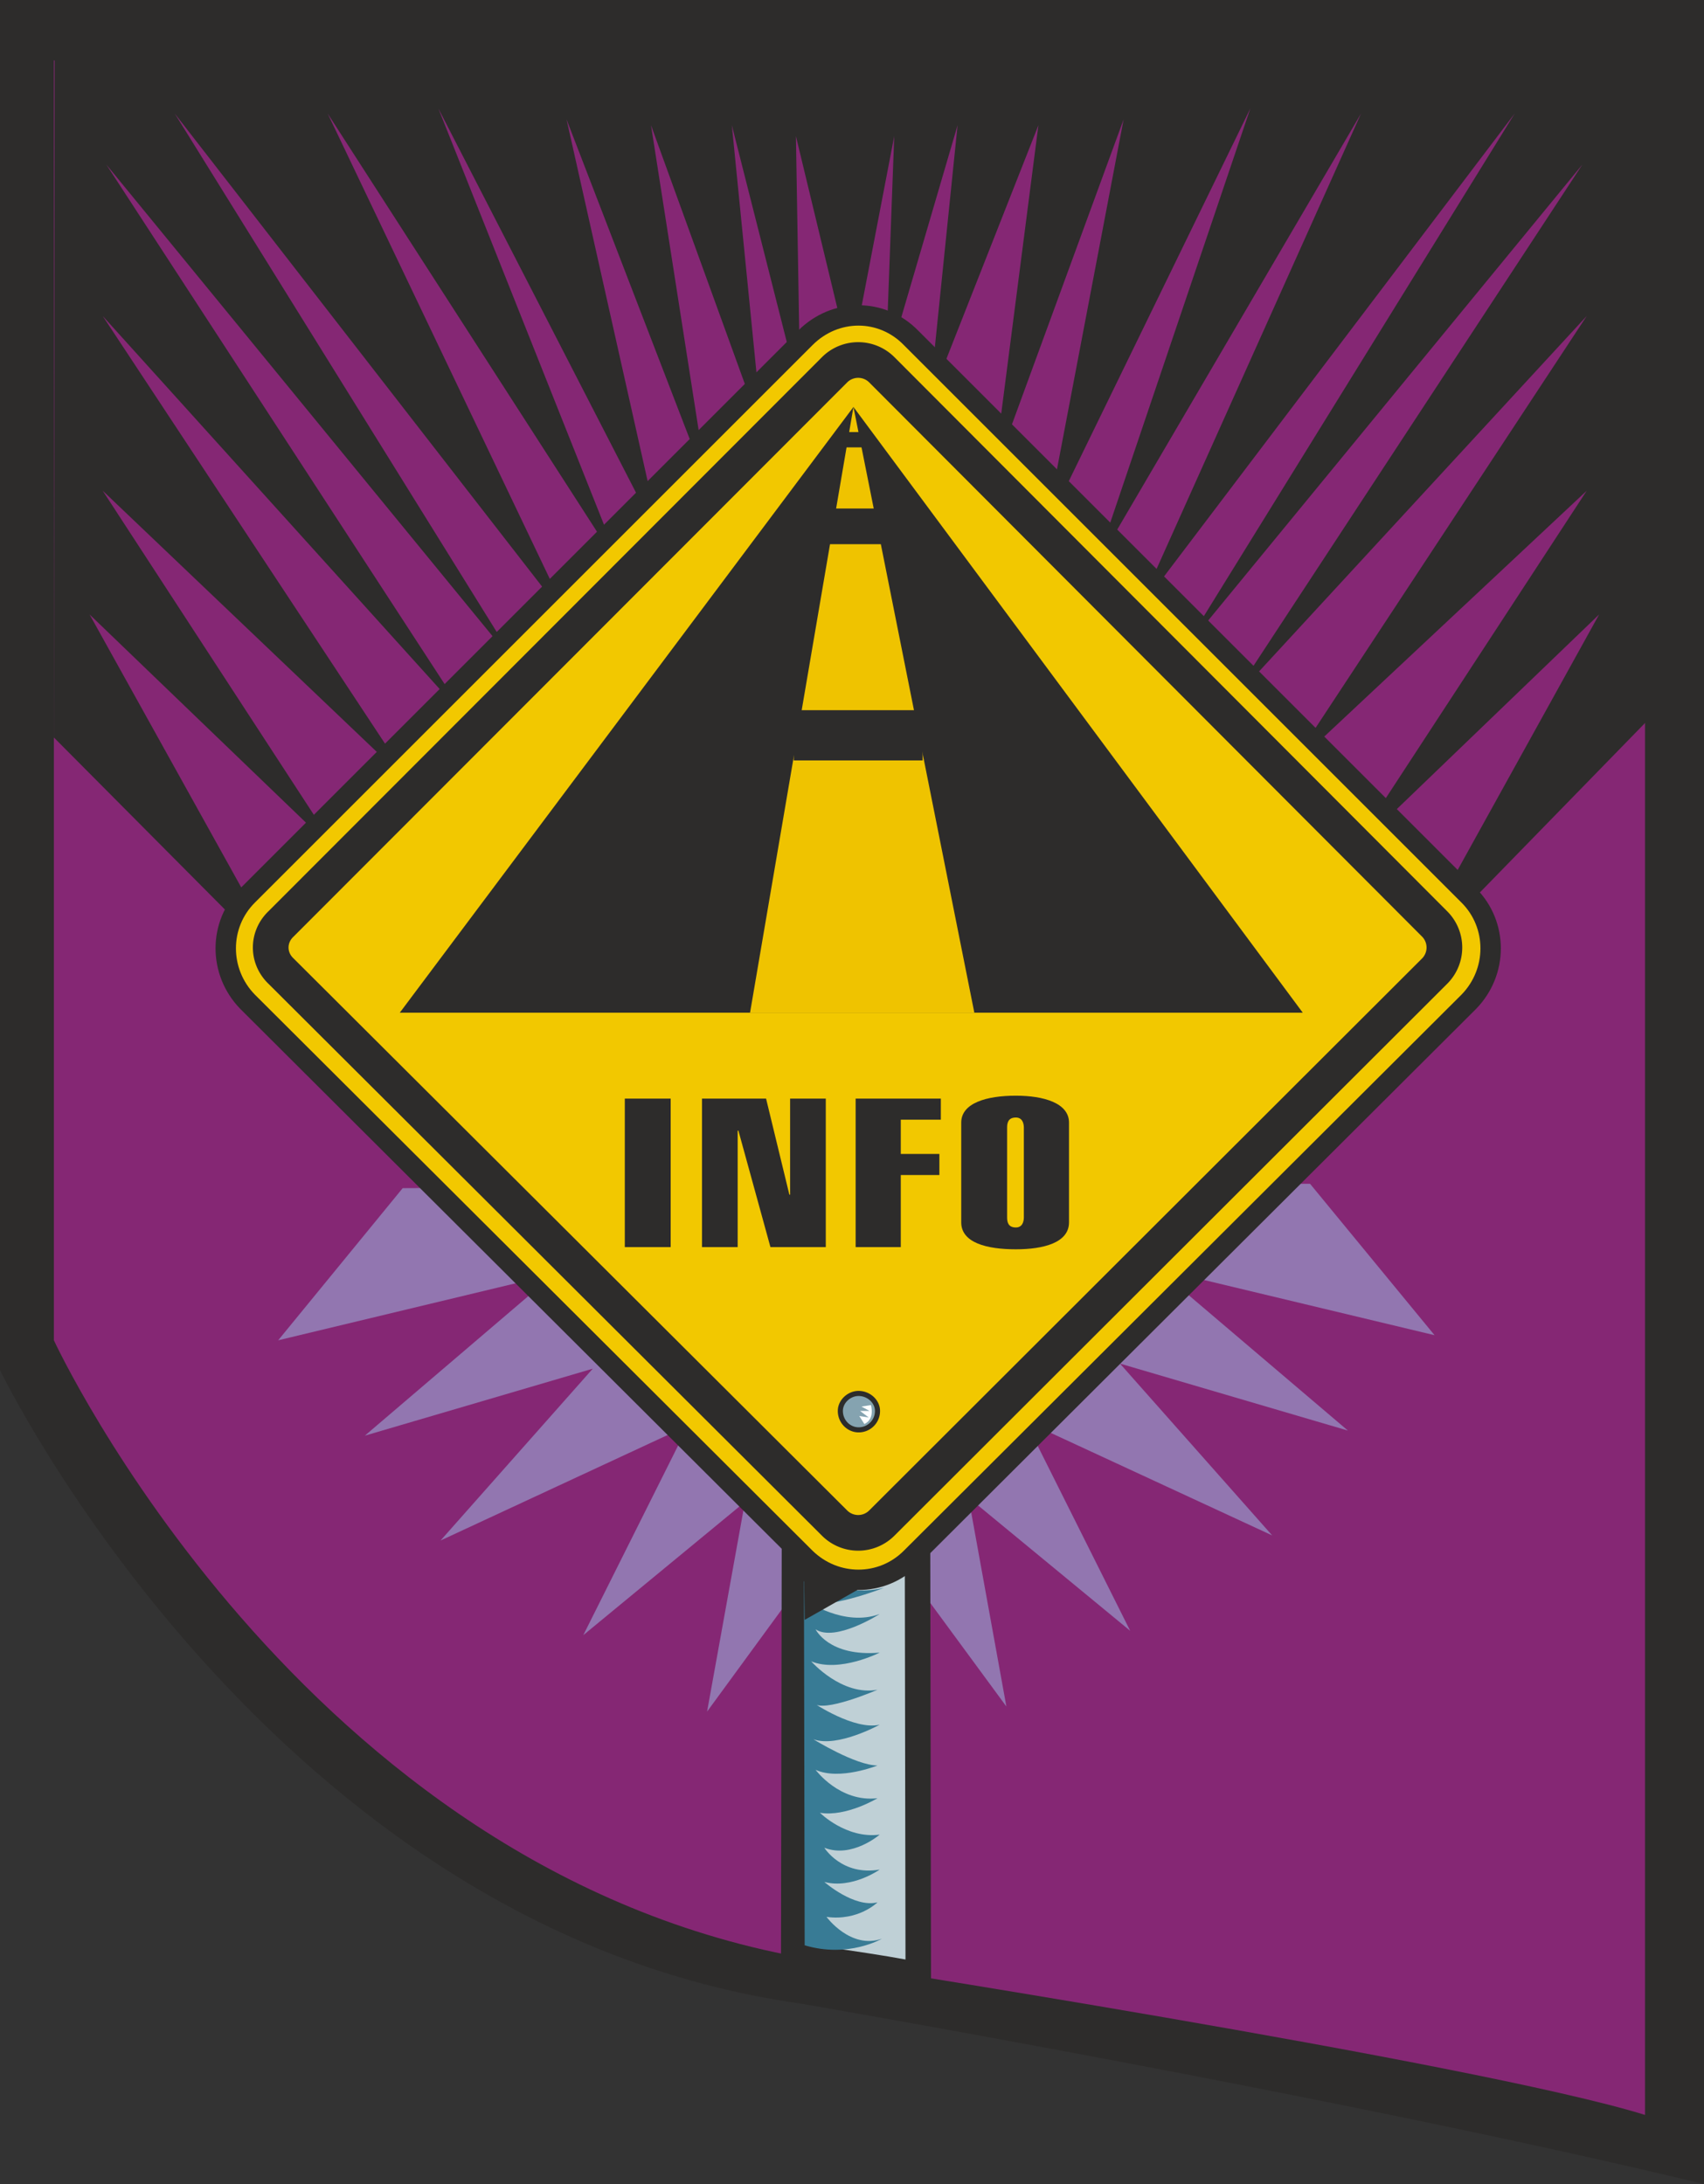
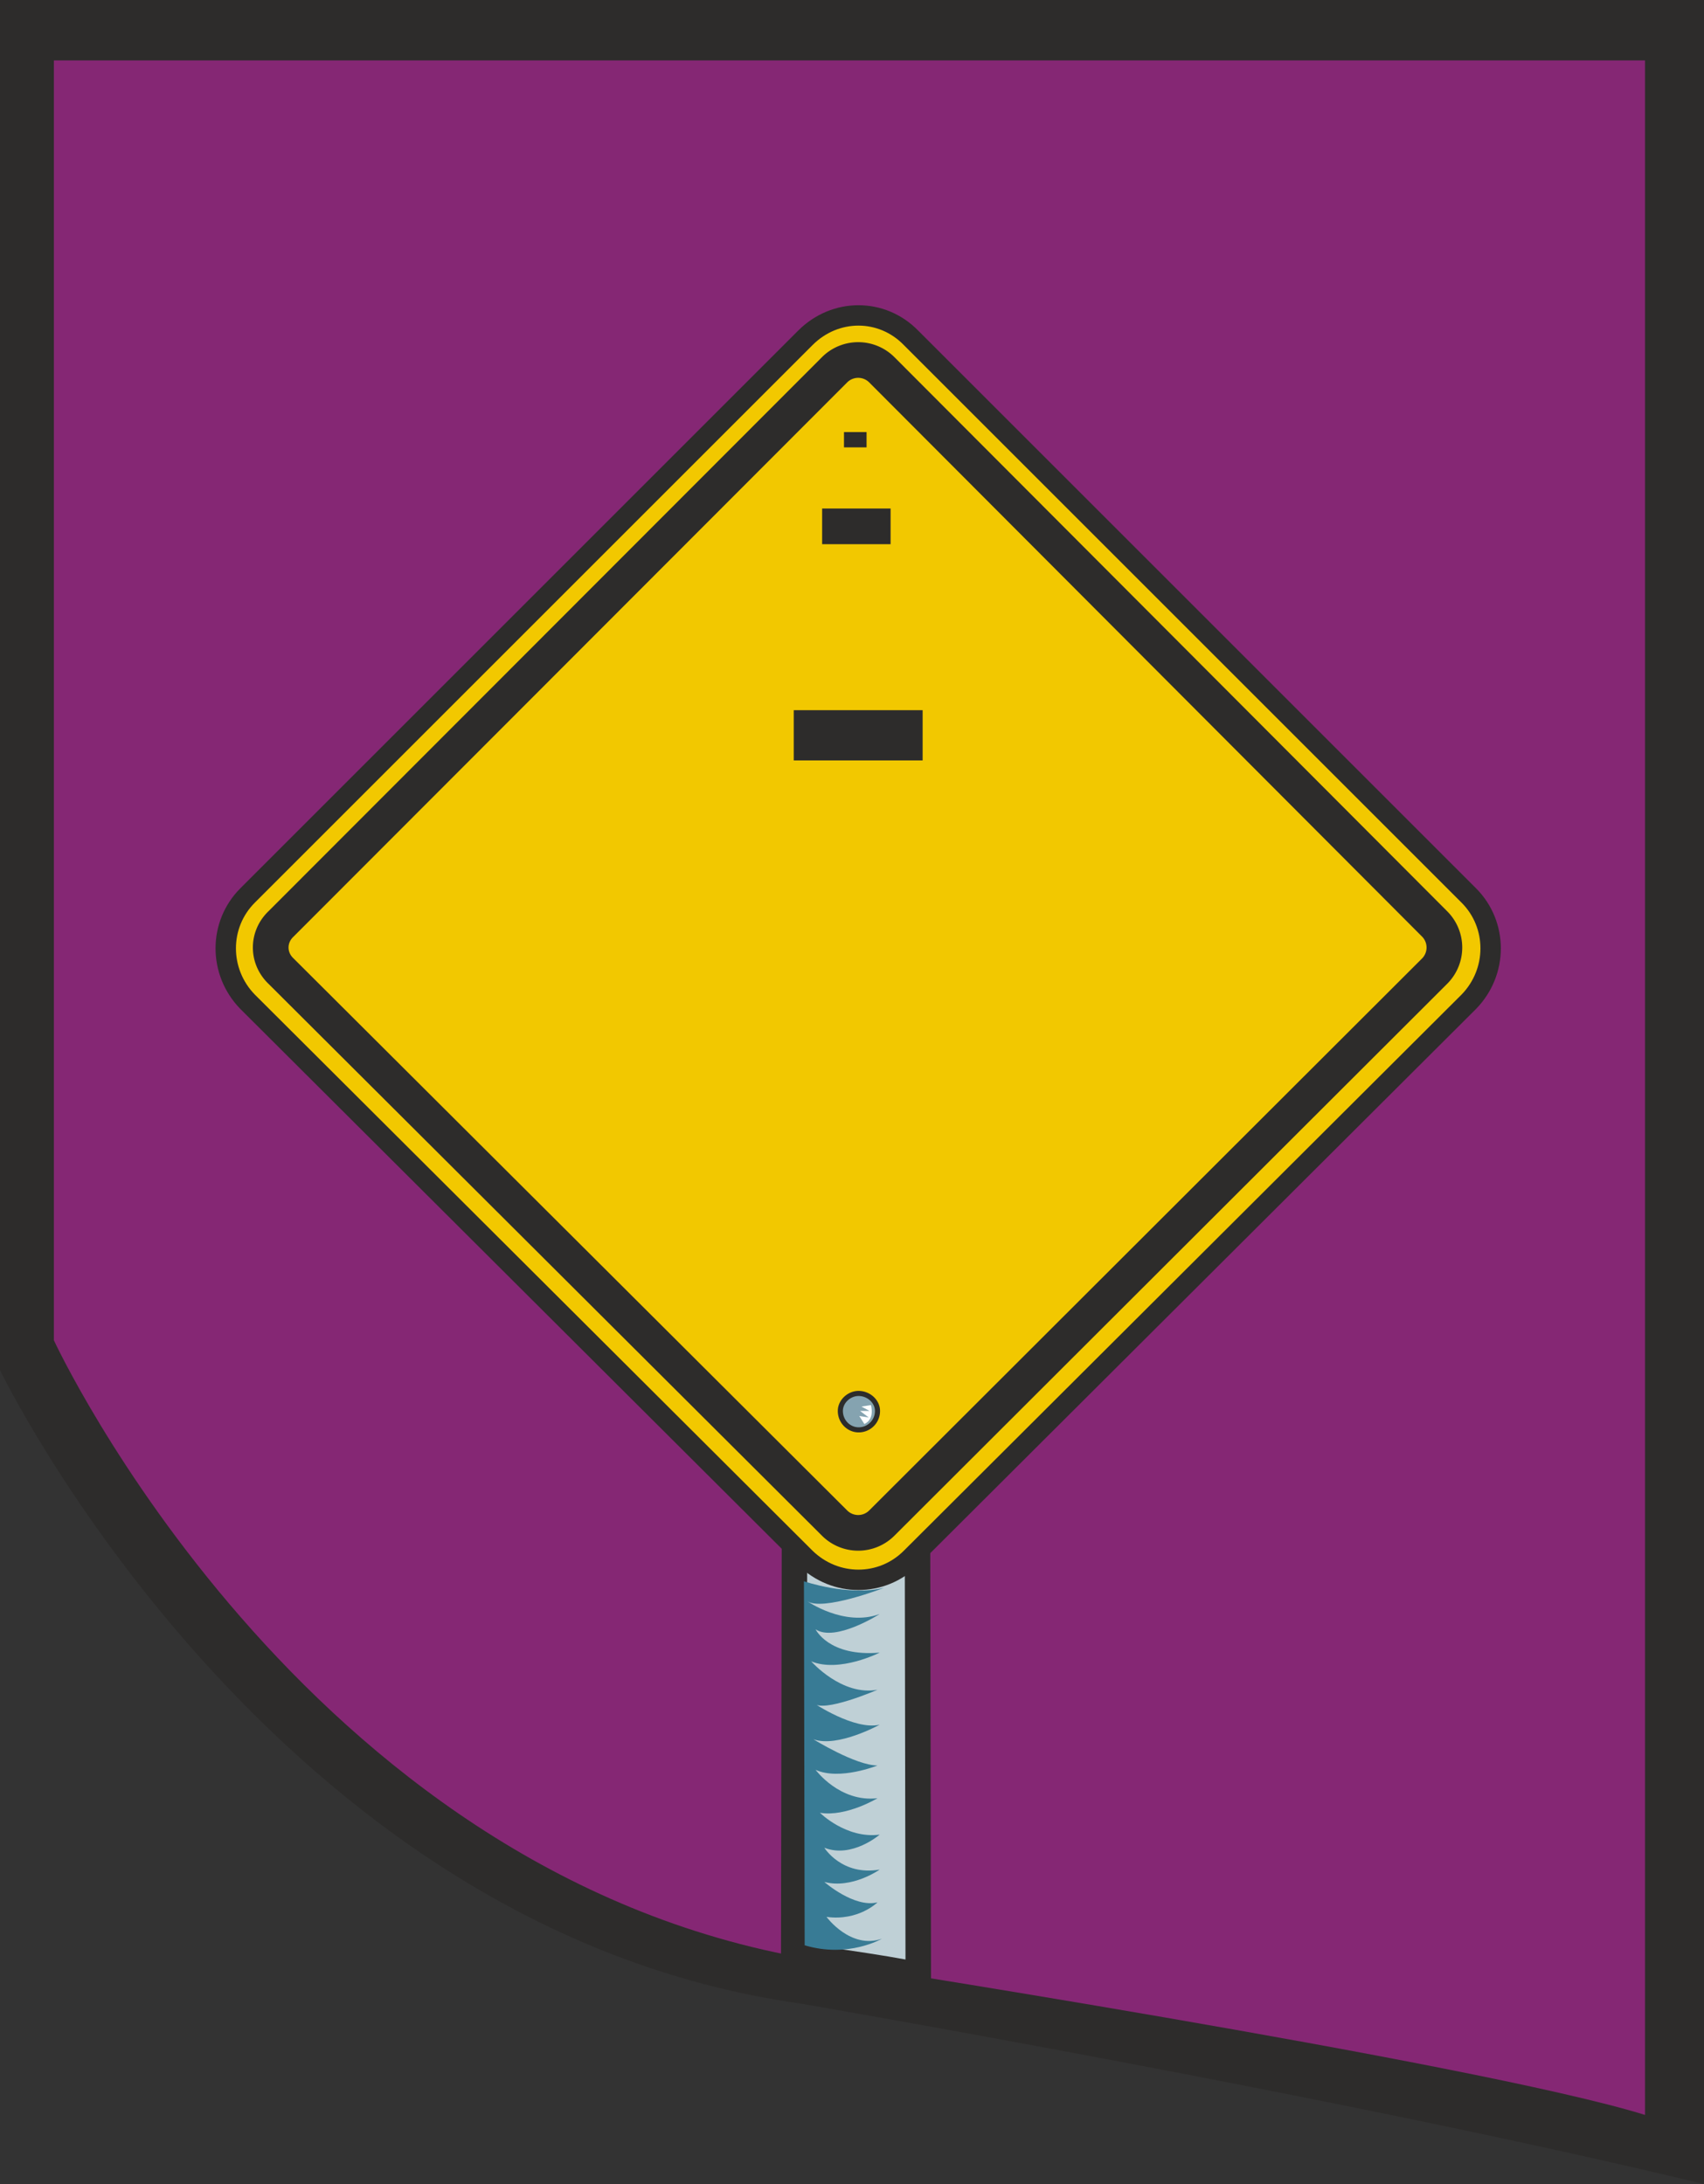
<svg xmlns="http://www.w3.org/2000/svg" width="224.64" height="288" viewBox="0 0 168.48 216">
  <rect x="0" y="0" width="168.48" height="216" fill="#333333" stroke="none" />
  <path d="M381.878 528.945c-35.352-8.568-89.352-17.856-89.352-17.856-52.488-7.416-79.128-62.64-79.128-62.64V312.945h168.48z" style="fill:#2d2c2b" transform="translate(-213.398 -312.945)" />
  <path d="M376.046 522.105c-16.704-5.184-82.512-15.408-82.512-15.408-50.472-8.568-74.808-61.2-74.808-61.2V318.92h157.32z" style="fill:#852774" transform="translate(-213.398 -312.945)" />
-   <path d="m218.726 385.88 23.328 23.473-19.8-35.64 24.84 23.904-23.544-36.144 30.744 29.304-30.744-46.584 36.216 40.104-35.856-55.08 40.968 50.04-34.2-55.08 39.24 50.544-24.12-50.544 29.16 45.288-18.216-45.792 22.032 42.84-9.36-41.76 13.896 36.072-5.544-35.496 11.016 30.384-3.024-30.384 6.768 26.712-.432-25.632 4.68 19.44.648 3.456 4.392-22.896-.864 23.256 7.128-24.336-2.808 27.432 10.8-27.432-4.464 34.632 12.888-35.208-7.704 40.464 20.232-41.544-15.336 45.36 26.28-44.856-22.104 49.248 37.296-49.248-33.12 53.568 39.816-48.528-35.136 53.568 35.568-38.592-29.664 45.072 29.664-27.792-23.616 36.144 24.84-23.904-19.728 35.64 24.624-25.272-.072-65.304H218.798z" style="fill:#2d2c2b" transform="translate(-213.398 -312.945)" />
-   <path d="m342.926 430.017 12.312 14.976-27.36-6.552 18.792 15.984-22.536-6.624 15.048 16.992-24.408-11.304 10.368 20.736-15.984-13.176 3.744 20.664-10.368-14.112-4.248 23.544-4.608-23.112-10.368 14.184 3.744-20.736-15.984 13.176 10.368-20.736-24.48 11.376 15.048-16.992-22.536 6.624 18.72-15.984-27.288 6.552 12.312-15.048z" style="fill:#9276b0" transform="translate(-213.398 -312.945)" />
  <path d="m291.95 465.729-.072 40.608s9.288 1.224 12.312 1.944l-.072-41.472z" style="fill:#bfd0d6;stroke:#2d2c2b;stroke-width:2.52;stroke-miterlimit:10.433" transform="translate(-213.398 -312.945)" />
  <path d="M292.886 469.329s4.392 1.512 7.92.648c0 0-6.12 2.376-7.632 1.296 0 0 3.672 2.592 7.2 1.296 0 0-4.392 2.808-6.336 1.512 0 0 1.296 2.736 6.336 2.304 0 0-3.96 2.016-6.768.864 0 0 3.024 3.456 6.552 2.808 0 0-5.472 2.376-6.336 1.296 0 0 4.032 2.736 6.552 2.16 0 0-4.176 2.304-6.552 1.44 0 0 4.176 2.592 6.336 2.592 0 0-3.744 1.512-6.12.432 0 0 2.376 3.24 6.12 2.808 0 0-3.096 1.872-5.688 1.44 0 0 2.592 2.592 5.904 2.16 0 0-2.736 2.376-5.472 1.296 0 0 1.728 2.808 5.472 2.16 0 0-2.736 1.944-5.472 1.224 0 0 2.952 2.592 5.256 2.016 0 0-1.872 1.872-5.04 1.44 0 0 2.376 3.24 5.472 2.16 0 0-3.312 1.944-7.632.648z" style="fill:#387b95" transform="translate(-213.398 -312.945)" />
  <path d="M358.622 412.017c2.88-2.952 2.88-7.632 0-10.512l-55.152-55.152c-2.88-2.952-7.488-2.952-10.44 0l-55.152 55.152c-2.88 2.88-2.88 7.56 0 10.512l55.152 55.008c2.952 2.88 7.56 2.88 10.44 0z" style="fill:#f2c800;stroke:#2d2c2b;stroke-width:2.016;stroke-miterlimit:10.433" transform="translate(-213.398 -312.945)" />
  <path d="M355.238 408.993a3.303 3.303 0 0 0 0-4.68L300.59 349.52a3.303 3.303 0 0 0-4.68 0l-54.72 54.792c-1.368 1.296-1.368 3.384 0 4.68l54.72 54.576a3.303 3.303 0 0 0 4.68 0z" style="fill:none;stroke:#2d2c2b;stroke-width:3.528;stroke-miterlimit:10.433" transform="translate(-213.398 -312.945)" />
-   <path d="m297.782 353.193-44.856 59.904h89.28z" style="fill:#2d2c2b" transform="translate(-213.398 -312.945)" />
-   <path d="M287.558 413.097h22.176l-11.952-59.904z" style="fill:#efc300" transform="translate(-213.398 -312.945)" />
  <path d="M291.878 385.665h12.744" style="fill:none;stroke:#2d2c2b;stroke-width:4.968;stroke-miterlimit:10.433" transform="translate(-213.398 -312.945)" />
  <path d="M294.686 365h6.768" style="fill:none;stroke:#2d2c2b;stroke-width:3.528;stroke-miterlimit:10.433" transform="translate(-213.398 -312.945)" />
  <path d="M296.846 356.433h2.232" style="fill:none;stroke:#2d2c2b;stroke-width:1.512;stroke-miterlimit:10.433" transform="translate(-213.398 -312.945)" />
-   <path d="M275.174 436.28v-14.687h4.536v14.688zm7.632 0v-14.687h6.336l2.304 9.504h.072v-9.504h3.528v14.688h-5.472l-3.168-11.52h-.072v11.52zm15.192 0v-14.687h8.424v2.088h-3.96v3.384h3.816v2.088h-3.816v7.128zm10.44-12.311c0-1.944 2.52-2.664 5.4-2.664 2.736 0 5.256.72 5.256 2.664v9.864c0 2.016-2.52 2.664-5.256 2.664-2.88 0-5.4-.648-5.4-2.664zm6.192.504c0-.432-.144-1.008-.792-1.008-.792 0-.864.576-.864 1.008v8.856c0 .432.072 1.008.864 1.008.648 0 .792-.576.792-1.008zm-14.184 44.424-7.488 4.248-.072-5.688z" style="fill:#2d2c2b" transform="translate(-213.398 -312.945)" />
  <path d="M298.286 454.353a1.859 1.859 0 0 0 1.872-1.872c0-.936-.864-1.728-1.872-1.728-.936 0-1.8.792-1.8 1.728 0 1.08.864 1.872 1.8 1.872z" style="fill:#85a3b0;stroke:#2d2c2b;stroke-width:.504;stroke-miterlimit:10.433" transform="translate(-213.398 -312.945)" />
  <path d="M299.51 451.905s.432 1.368-.648 1.872l-.504-.792.936.144-.864-.648h.936l-.792-.432z" style="fill:#fff" transform="translate(-213.398 -312.945)" />
</svg>